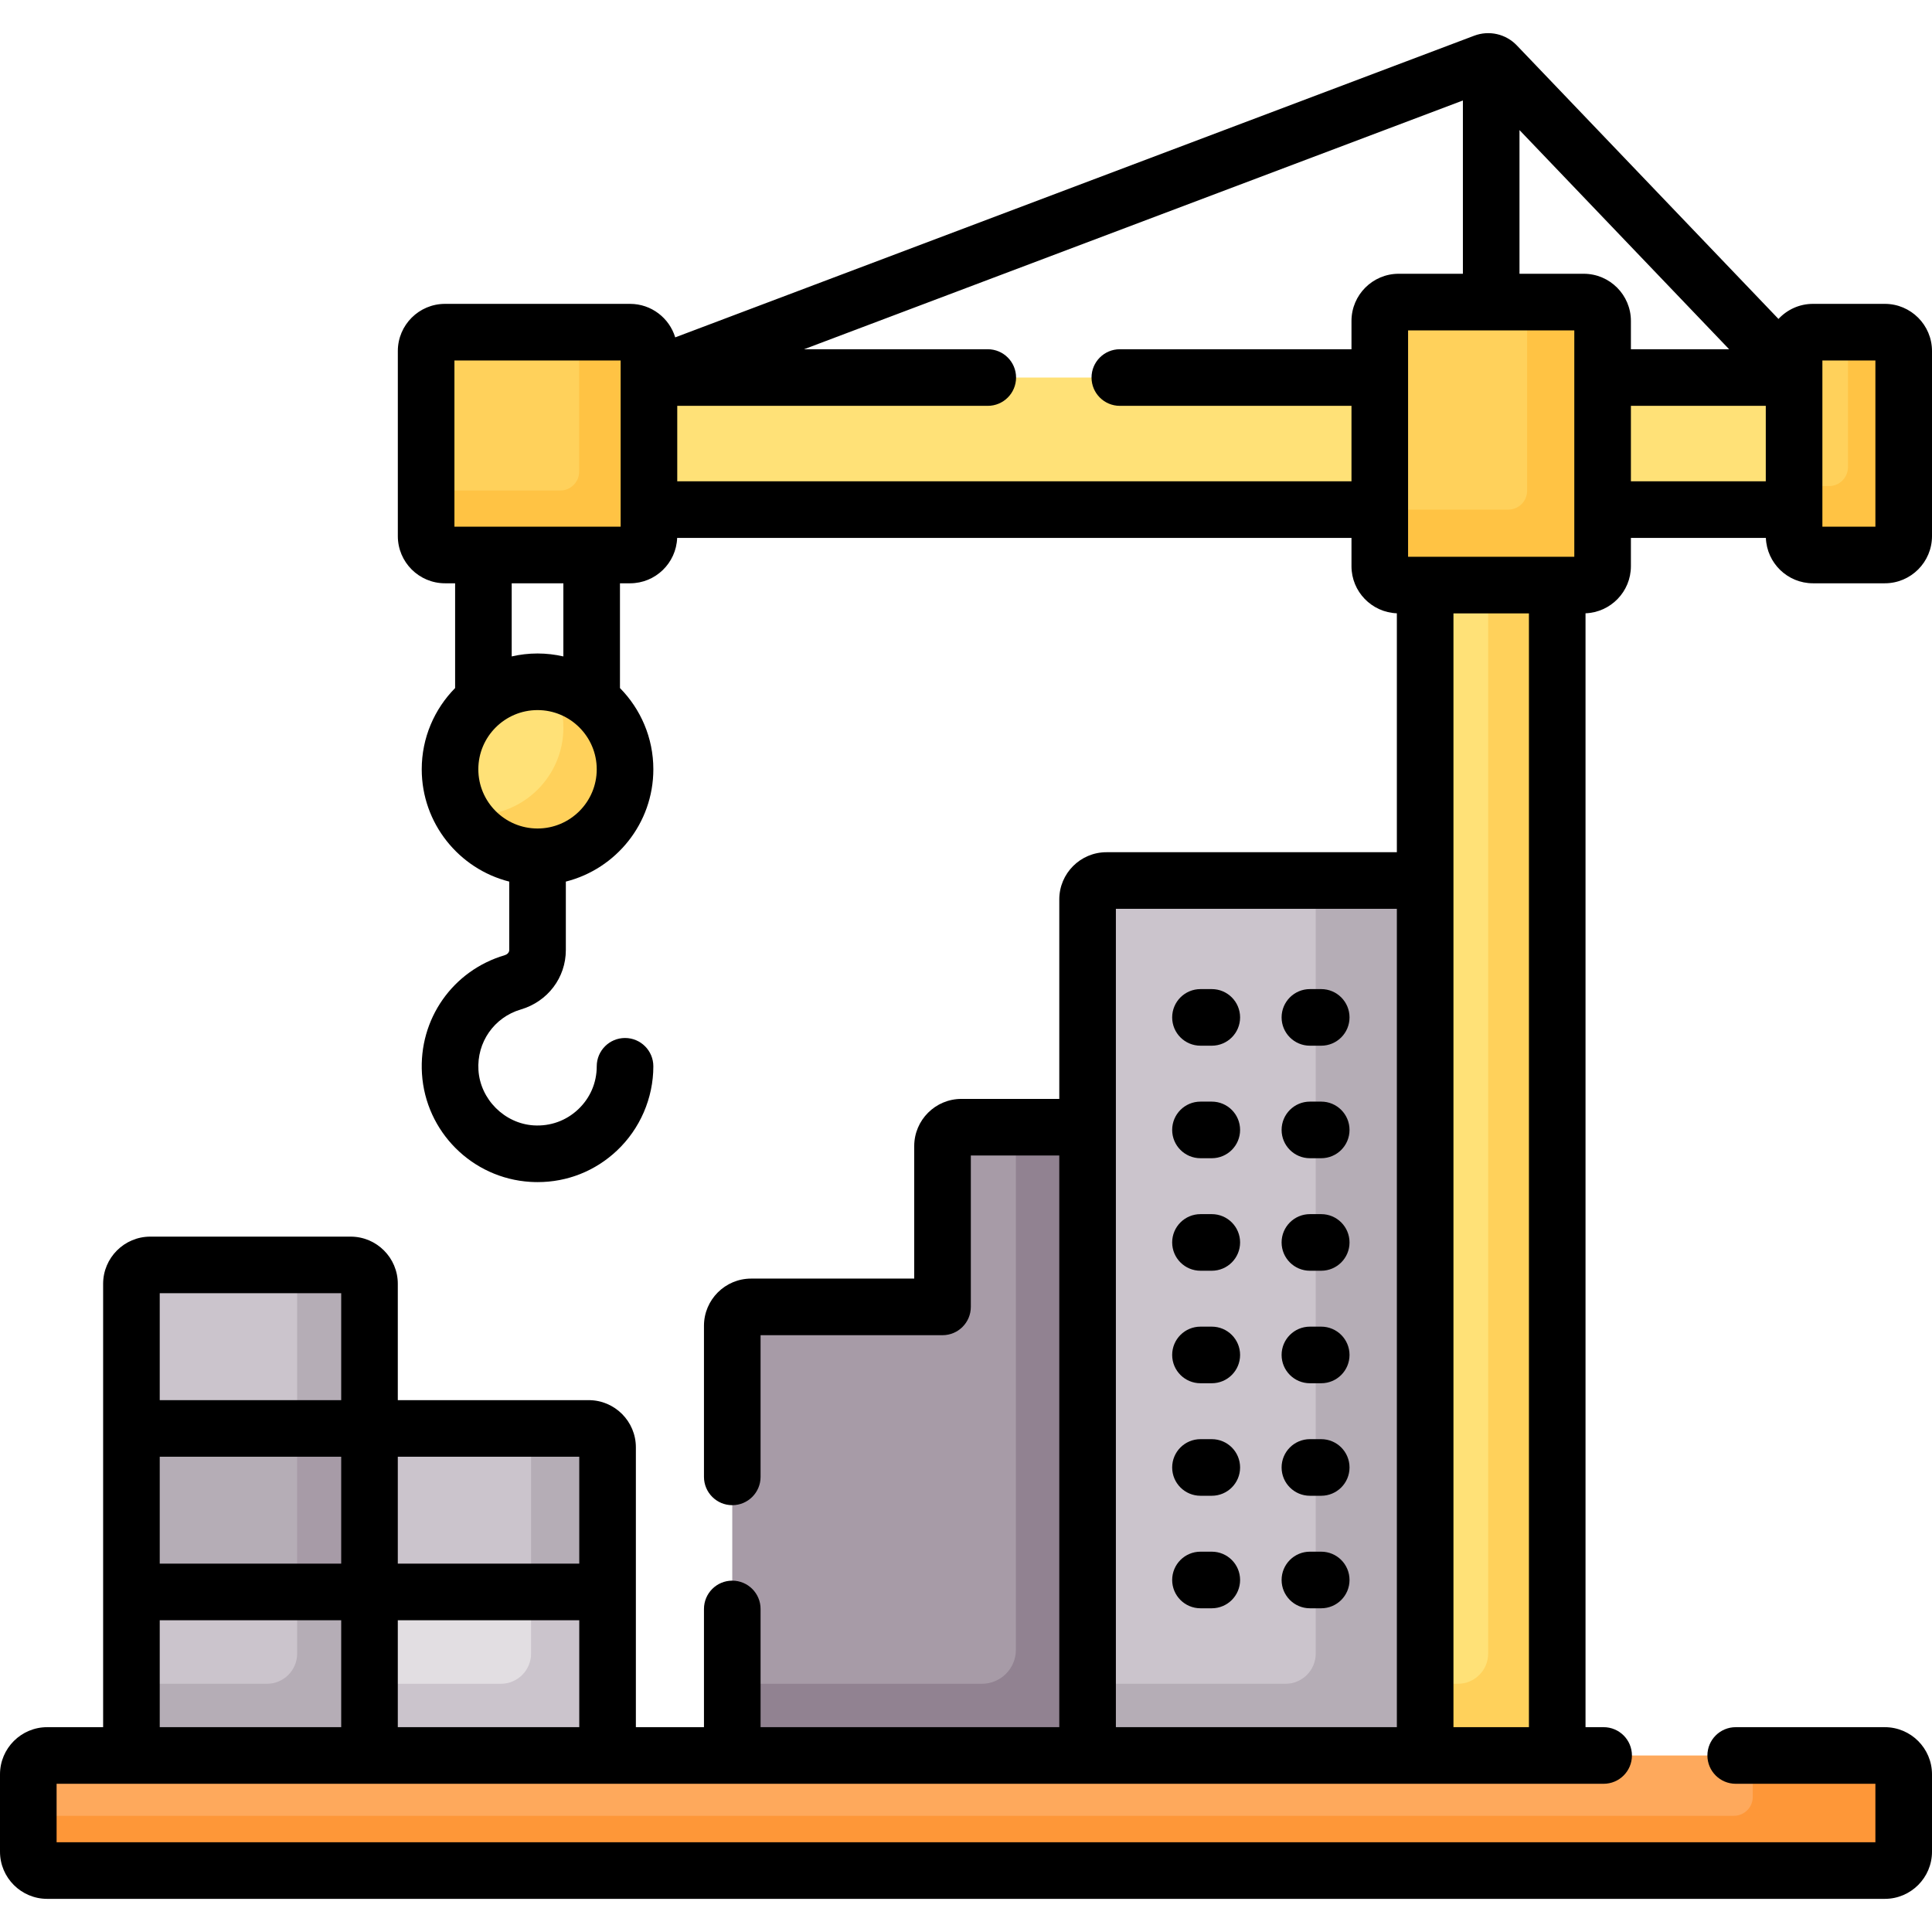
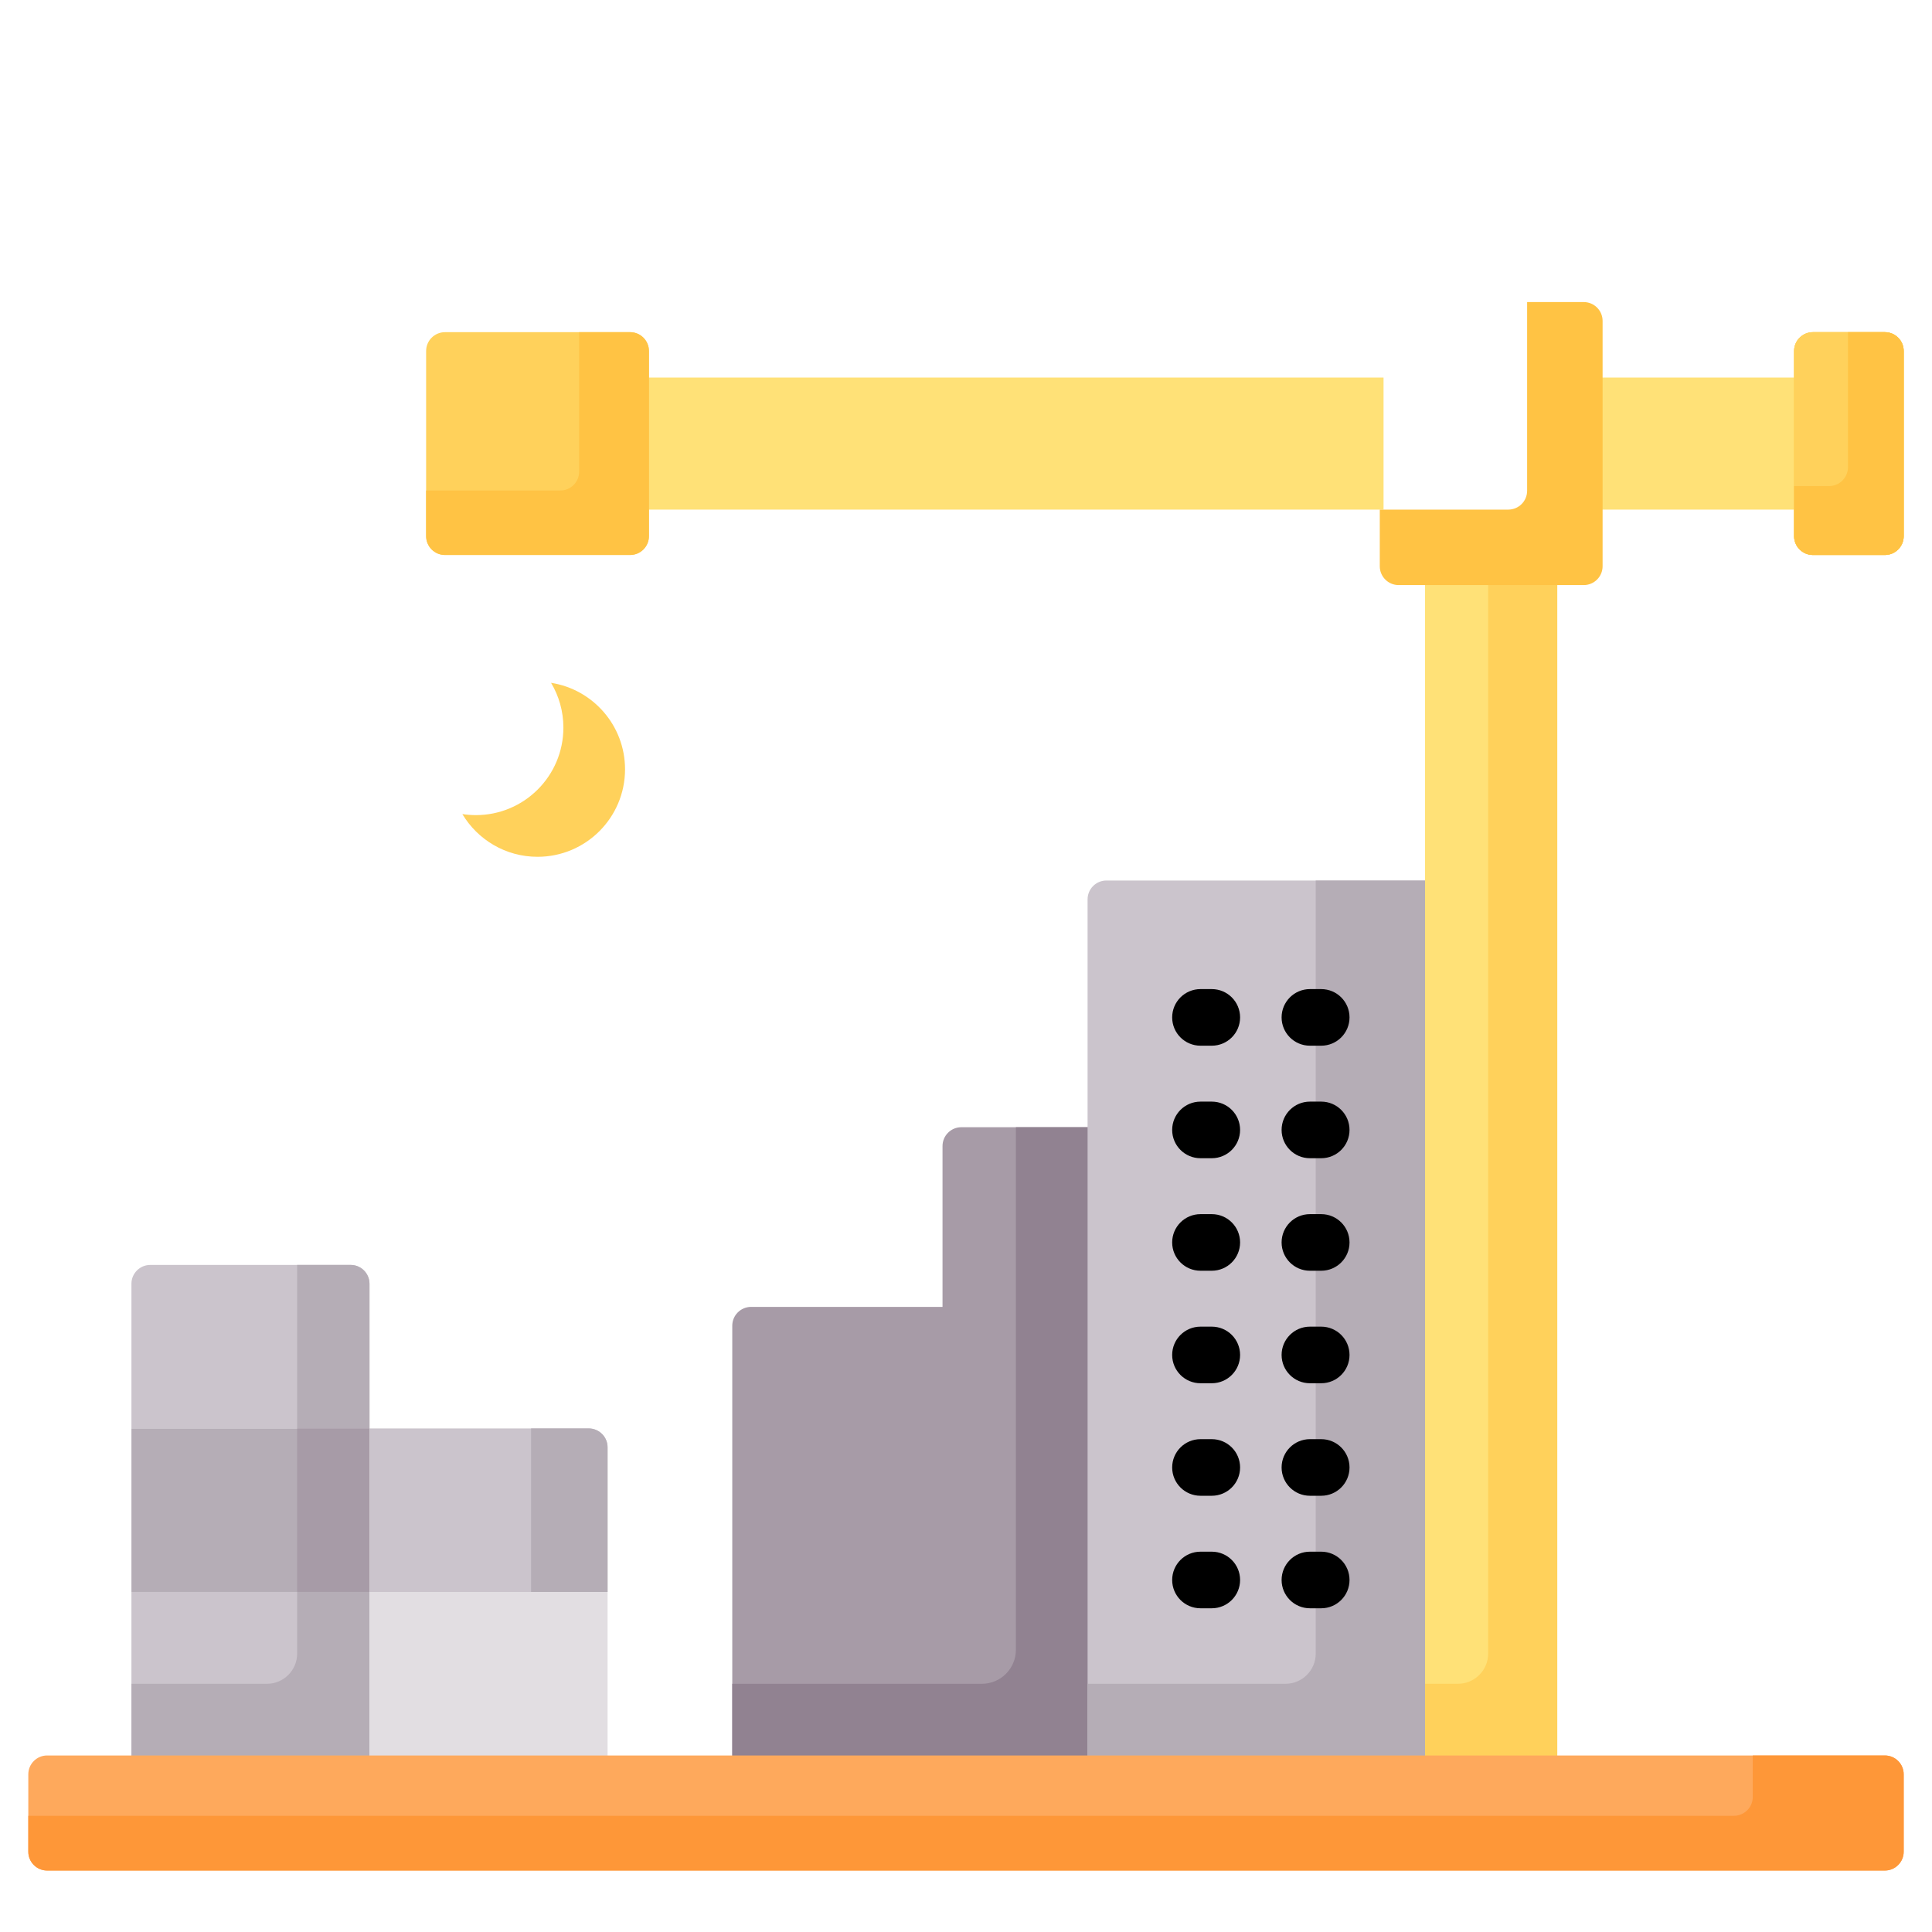
<svg xmlns="http://www.w3.org/2000/svg" id="Capa_1" enable-background="new 0 0 512 512" viewBox="0 0 512 512">
  <g>
    <g>
      <g>
        <path d="m289.22 298.721h-34.443c-2.761 0-5 2.239-5 5v42.617h-50.719c-2.761 0-5 2.239-5 5v114.879h95.162z" fill="#a79ba7" />
        <path d="m269.22 298.721v138.496c0 4.971-4.029 9-9 9h-66.162v20h95.162v-167.496z" fill="#918291" />
        <path d="m378.68 233.344h-85.46c-2.761 0-5 2.239-5 5v227.874h90.46z" fill="#cbc4cc" />
        <path d="m348.68 233.344v204.874c0 4.418-3.582 8-8 8h-52.46v20h90.46v-232.874z" fill="#b5adb6" />
      </g>
      <g fill="#ffe177">
        <g>
          <path d="m170.976 100.052h195.679v35h-195.679z" />
          <path d="m423.705 100.052h52.744v35h-52.744z" />
        </g>
        <path d="m377.68 154.052h35v312.165h-35z" />
        <path d="m377.68 154.052h35v312.165h-35z" />
        <path d="m377.68 154.052h35v312.165h-35z" />
      </g>
      <path d="m394.378 154.052v284.165c0 4.418-3.582 8-8 8h-8.698v20h35v-312.165z" fill="#ffd15b" />
-       <path d="m419.705 155.052h-49.05c-2.761 0-5-2.239-5-5v-65c0-2.761 2.239-5 5-5h49.05c2.761 0 5 2.239 5 5v65c0 2.762-2.238 5-5 5z" fill="#ffd15b" />
      <path d="m419.705 80.052h-15v50c0 2.761-2.239 5-5 5h-34.05v15c0 2.761 2.239 5 5 5h49.05c2.761 0 5-2.239 5-5v-65c0-2.761-2.238-5-5-5z" fill="#ffc344" />
      <path d="m166.977 147.078h-49.05c-2.761 0-5-2.239-5-5v-49.05c0-2.761 2.239-5 5-5h49.05c2.761 0 5 2.239 5 5v49.05c0 2.761-2.239 5-5 5z" fill="#ffd15b" />
      <path d="m166.977 88.027h-13.497v36.96c0 2.761-2.239 5-5 5h-35.554v12.09c0 2.761 2.239 5 5 5h49.05c2.761 0 5-2.239 5-5v-49.05c.001-2.761-2.238-5-4.999-5z" fill="#ffc344" />
      <path d="m499.5 147.078h-19.05c-2.761 0-5-2.239-5-5v-49.05c0-2.761 2.239-5 5-5h19.05c2.761 0 5 2.239 5 5v49.05c0 2.761-2.239 5-5 5z" fill="#ffd15b" />
      <path d="m499.5 147.078h-19.05c-2.761 0-5-2.239-5-5v-49.05c0-2.761 2.239-5 5-5h19.05c2.761 0 5 2.239 5 5v49.05c0 2.761-2.239 5-5 5z" fill="#ffd15b" />
      <path d="m499.5 147.078h-19.05c-2.761 0-5-2.239-5-5v-49.05c0-2.761 2.239-5 5-5h19.05c2.761 0 5 2.239 5 5v49.05c0 2.761-2.239 5-5 5z" fill="#ffd15b" />
      <path d="m499.5 88.027h-9.769v35.783c0 2.761-2.239 5-5 5h-9.281v13.267c0 2.761 2.239 5 5 5h19.05c2.761 0 5-2.239 5-5v-49.05c0-2.761-2.239-5-5-5z" fill="#ffc344" />
      <path d="m39.83 335.218h53.091c2.761 0 5 2.239 5 5v38.333h-63.091v-38.333c0-2.762 2.239-5 5-5z" fill="#cbc4cc" />
      <path d="m92.921 335.218h-14.172v43.333h19.171v-38.333c.001-2.762-2.238-5-4.999-5z" fill="#b5adb6" />
      <path d="m34.83 378.551h63.091v43.333h-63.091z" fill="#b5adb6" />
      <path d="m78.749 378.551h19.171v43.333h-19.171z" fill="#a79ba7" />
      <path d="m97.921 378.551h58.091c2.761 0 5 2.239 5 5v38.333h-63.091z" fill="#cbc4cc" />
      <path d="m156.011 378.551h-15.272v43.333h20.272v-38.333c0-2.761-2.238-5-5-5z" fill="#b5adb6" />
      <path d="m34.83 421.884h63.091v44.333h-63.091z" fill="#cbc4cc" />
      <path d="m78.749 421.884v16.333c0 4.418-3.582 8-8 8h-35.919v20h63.091v-44.333z" fill="#b5adb6" />
      <path d="m97.921 421.884h63.091v44.333h-63.091z" fill="#e2dee2" />
-       <path d="m140.739 421.884v16.333c0 4.418-3.582 8-8 8h-34.818v20h63.091v-44.333z" fill="#cbc4cc" />
      <path d="m499.5 495.713h-487c-2.761 0-5-2.239-5-5v-20.495c0-2.761 2.239-5 5-5h487c2.761 0 5 2.239 5 5v20.495c0 2.761-2.239 5-5 5z" fill="#fea95c" />
      <path d="m499.5 465.218h-35v10.988c0 2.761-2.239 5-5 5h-452v9.507c0 2.761 2.239 5 5 5h487c2.761 0 5-2.239 5-5v-20.495c0-2.762-2.239-5-5-5z" fill="#fe9738" />
-       <circle cx="142.451" cy="203.87" fill="#ffe177" r="23.19" />
      <path d="m146.037 180.957c2.073 3.472 3.267 7.53 3.267 11.867 0 12.808-10.383 23.19-23.19 23.19-1.22 0-2.417-.095-3.586-.277 4.047 6.78 11.454 11.323 19.924 11.323 12.808 0 23.19-10.383 23.19-23.19 0-11.588-8.5-21.19-19.605-22.913z" fill="#ffd15b" />
    </g>
    <g>
      <path d="m321.138 262.121h-3c-4.142 0-7.5 3.358-7.5 7.5s3.358 7.5 7.5 7.5h3c4.142 0 7.5-3.358 7.5-7.5s-3.358-7.5-7.5-7.5z" />
      <path d="m321.138 291.94h-3c-4.142 0-7.5 3.358-7.5 7.5s3.358 7.5 7.5 7.5h3c4.142 0 7.5-3.358 7.5-7.5s-3.358-7.5-7.5-7.5z" />
      <path d="m321.138 321.758h-3c-4.142 0-7.5 3.358-7.5 7.5s3.358 7.5 7.5 7.5h3c4.142 0 7.5-3.358 7.5-7.5s-3.358-7.5-7.5-7.5z" />
      <path d="m321.138 351.575h-3c-4.142 0-7.5 3.358-7.5 7.5s3.358 7.5 7.5 7.5h3c4.142 0 7.5-3.358 7.5-7.5s-3.358-7.5-7.5-7.5z" />
-       <path d="m321.138 381.393h-3c-4.142 0-7.5 3.358-7.5 7.5s3.358 7.5 7.5 7.5h3c4.142 0 7.5-3.358 7.5-7.5s-3.358-7.5-7.5-7.5z" />
+       <path d="m321.138 381.393h-3c-4.142 0-7.5 3.358-7.5 7.5s3.358 7.5 7.5 7.5h3c4.142 0 7.5-3.358 7.5-7.5s-3.358-7.5-7.5-7.5" />
      <path d="m321.138 411.211h-3c-4.142 0-7.5 3.358-7.5 7.5s3.358 7.5 7.5 7.5h3c4.142 0 7.5-3.358 7.5-7.5s-3.358-7.5-7.5-7.5z" />
      <path d="m350.138 262.121h-3c-4.142 0-7.5 3.358-7.5 7.5s3.358 7.5 7.5 7.5h3c4.142 0 7.5-3.358 7.5-7.5s-3.358-7.5-7.5-7.5z" />
      <path d="m350.138 291.94h-3c-4.142 0-7.5 3.358-7.5 7.5s3.358 7.5 7.5 7.5h3c4.142 0 7.5-3.358 7.5-7.5s-3.358-7.5-7.5-7.5z" />
      <path d="m350.138 321.758h-3c-4.142 0-7.5 3.358-7.5 7.5s3.358 7.5 7.5 7.5h3c4.142 0 7.5-3.358 7.5-7.5s-3.358-7.5-7.5-7.5z" />
      <path d="m350.138 351.575h-3c-4.142 0-7.5 3.358-7.5 7.5s3.358 7.5 7.5 7.5h3c4.142 0 7.5-3.358 7.5-7.5s-3.358-7.5-7.5-7.5z" />
      <path d="m350.138 381.393h-3c-4.142 0-7.5 3.358-7.5 7.5s3.358 7.5 7.5 7.5h3c4.142 0 7.5-3.358 7.5-7.5s-3.358-7.5-7.5-7.5z" />
      <path d="m350.138 411.211h-3c-4.142 0-7.5 3.358-7.5 7.5s3.358 7.5 7.5 7.5h3c4.142 0 7.5-3.358 7.5-7.5s-3.358-7.5-7.5-7.5z" />
-       <path d="m432.206 150.052v-7.5h35.768c.253 6.672 5.744 12.025 12.476 12.025h19.05c6.893 0 12.5-5.607 12.5-12.5v-49.05c0-6.893-5.607-12.5-12.5-12.5h-19.05c-3.607 0-6.853 1.545-9.136 3.997l-69.341-72.492c-2.916-3.05-7.351-4.056-11.297-2.567l-211.738 79.943c-1.556-5.132-6.327-8.88-11.961-8.88h-49.05c-6.893 0-12.5 5.607-12.5 12.5v49.05c0 6.893 5.607 12.5 12.5 12.5h2.681v27.763c-5.465 5.544-8.846 13.149-8.846 21.53 0 14.336 9.882 26.404 23.19 29.76v18.136c0 .705-.594 1.195-1.182 1.368-13.817 4.069-22.843 16.976-21.948 31.387.956 15.398 13.288 27.73 28.685 28.686.662.042 1.321.062 1.977.062 7.84 0 15.229-2.917 20.982-8.324 6.149-5.779 9.675-13.931 9.675-22.367 0-4.142-3.358-7.5-7.5-7.5s-7.5 3.358-7.5 7.5c0 4.376-1.757 8.438-4.948 11.437-3.188 2.995-7.364 4.493-11.757 4.222-7.732-.48-14.164-6.912-14.644-14.644-.458-7.381 4.153-13.989 11.215-16.069 7.144-2.104 11.944-8.437 11.944-15.757v-18.138c13.308-3.356 23.19-15.424 23.19-29.76 0-8.381-3.381-15.986-8.846-21.53v-27.762h2.681c6.732 0 12.223-5.353 12.476-12.025h178.703v7.5c0 6.732 5.353 12.223 12.025 12.476v63.316h-76.96c-6.893 0-12.5 5.607-12.5 12.5v52.877h-25.943c-6.893 0-12.5 5.607-12.5 12.5v35.117h-43.219c-6.893 0-12.5 5.607-12.5 12.5v40.049c0 4.142 3.358 7.5 7.5 7.5s7.5-3.358 7.5-7.5v-37.549h48.219c4.142 0 7.5-3.358 7.5-7.5v-40.117h23.443v151.497h-79.162v-31.331c0-4.142-3.358-7.5-7.5-7.5s-7.5 3.358-7.5 7.5v31.331h-18.046v-74.167c0-6.893-5.607-12.5-12.5-12.5h-50.59v-30.833c0-6.893-5.607-12.5-12.5-12.5h-53.092c-6.893 0-12.5 5.607-12.5 12.5v117.5h-14.83c-6.893 0-12.5 5.607-12.5 12.5v20.496c0 6.893 5.607 12.5 12.5 12.5h487c6.893 0 12.5-5.607 12.5-12.5v-20.496c0-6.893-5.607-12.5-12.5-12.5h-39.52c-4.142 0-7.5 3.358-7.5 7.5s3.358 7.5 7.5 7.5h37.02v15.496h-482v-15.496h409.98c4.142 0 7.5-3.358 7.5-7.5s-3.358-7.5-7.5-7.5h-4.8v-295.191c6.672-.252 12.026-5.743 12.026-12.476zm-282.91 23.907c-2.203-.504-4.491-.779-6.844-.779s-4.642.275-6.845.779v-19.381h13.689zm-6.844 45.601c-8.652 0-15.69-7.039-15.69-15.69s7.039-15.69 15.69-15.69 15.69 7.039 15.69 15.69c0 8.652-7.039 15.69-15.69 15.69zm11.059 194.824h-48.09v-28.333h48.09zm-111.181-28.333h48.091v28.333h-48.091zm0-43.333h48.091v28.333h-48.091zm0 86.666h48.091v28.333h-48.091zm63.091 28.333v-28.333h48.09v28.333zm267.734-310.165v-60h44.05v60zm29.525-113.079 55.555 58.079h-26.029v-7.5c0-6.893-5.607-12.5-12.5-12.5h-17.026zm29.526 73.079h35.744v20h-35.744zm50.744-12.024h14.05v44.05h-14.05zm-318.473 44.049h-44.05v-44.05h44.05zm15-12.025v-20h82.29c4.142 0 7.5-3.358 7.5-7.5s-3.358-7.5-7.5-7.5h-48.692l174.605-65.922v45.922h-17.025c-6.893 0-12.5 5.607-12.5 12.5v7.5h-61.389c-4.142 0-7.5 3.358-7.5 7.5s3.358 7.5 7.5 7.5h61.389v20zm116.243 113.292h74.46v216.874h-74.46zm89.46 216.873v-295.165h20v295.165z" />
    </g>
  </g>
  <g />
  <g />
  <g />
  <g />
  <g />
  <g />
  <g />
  <g />
  <g />
  <g />
  <g />
  <g />
  <g />
  <g />
  <g />
</svg>